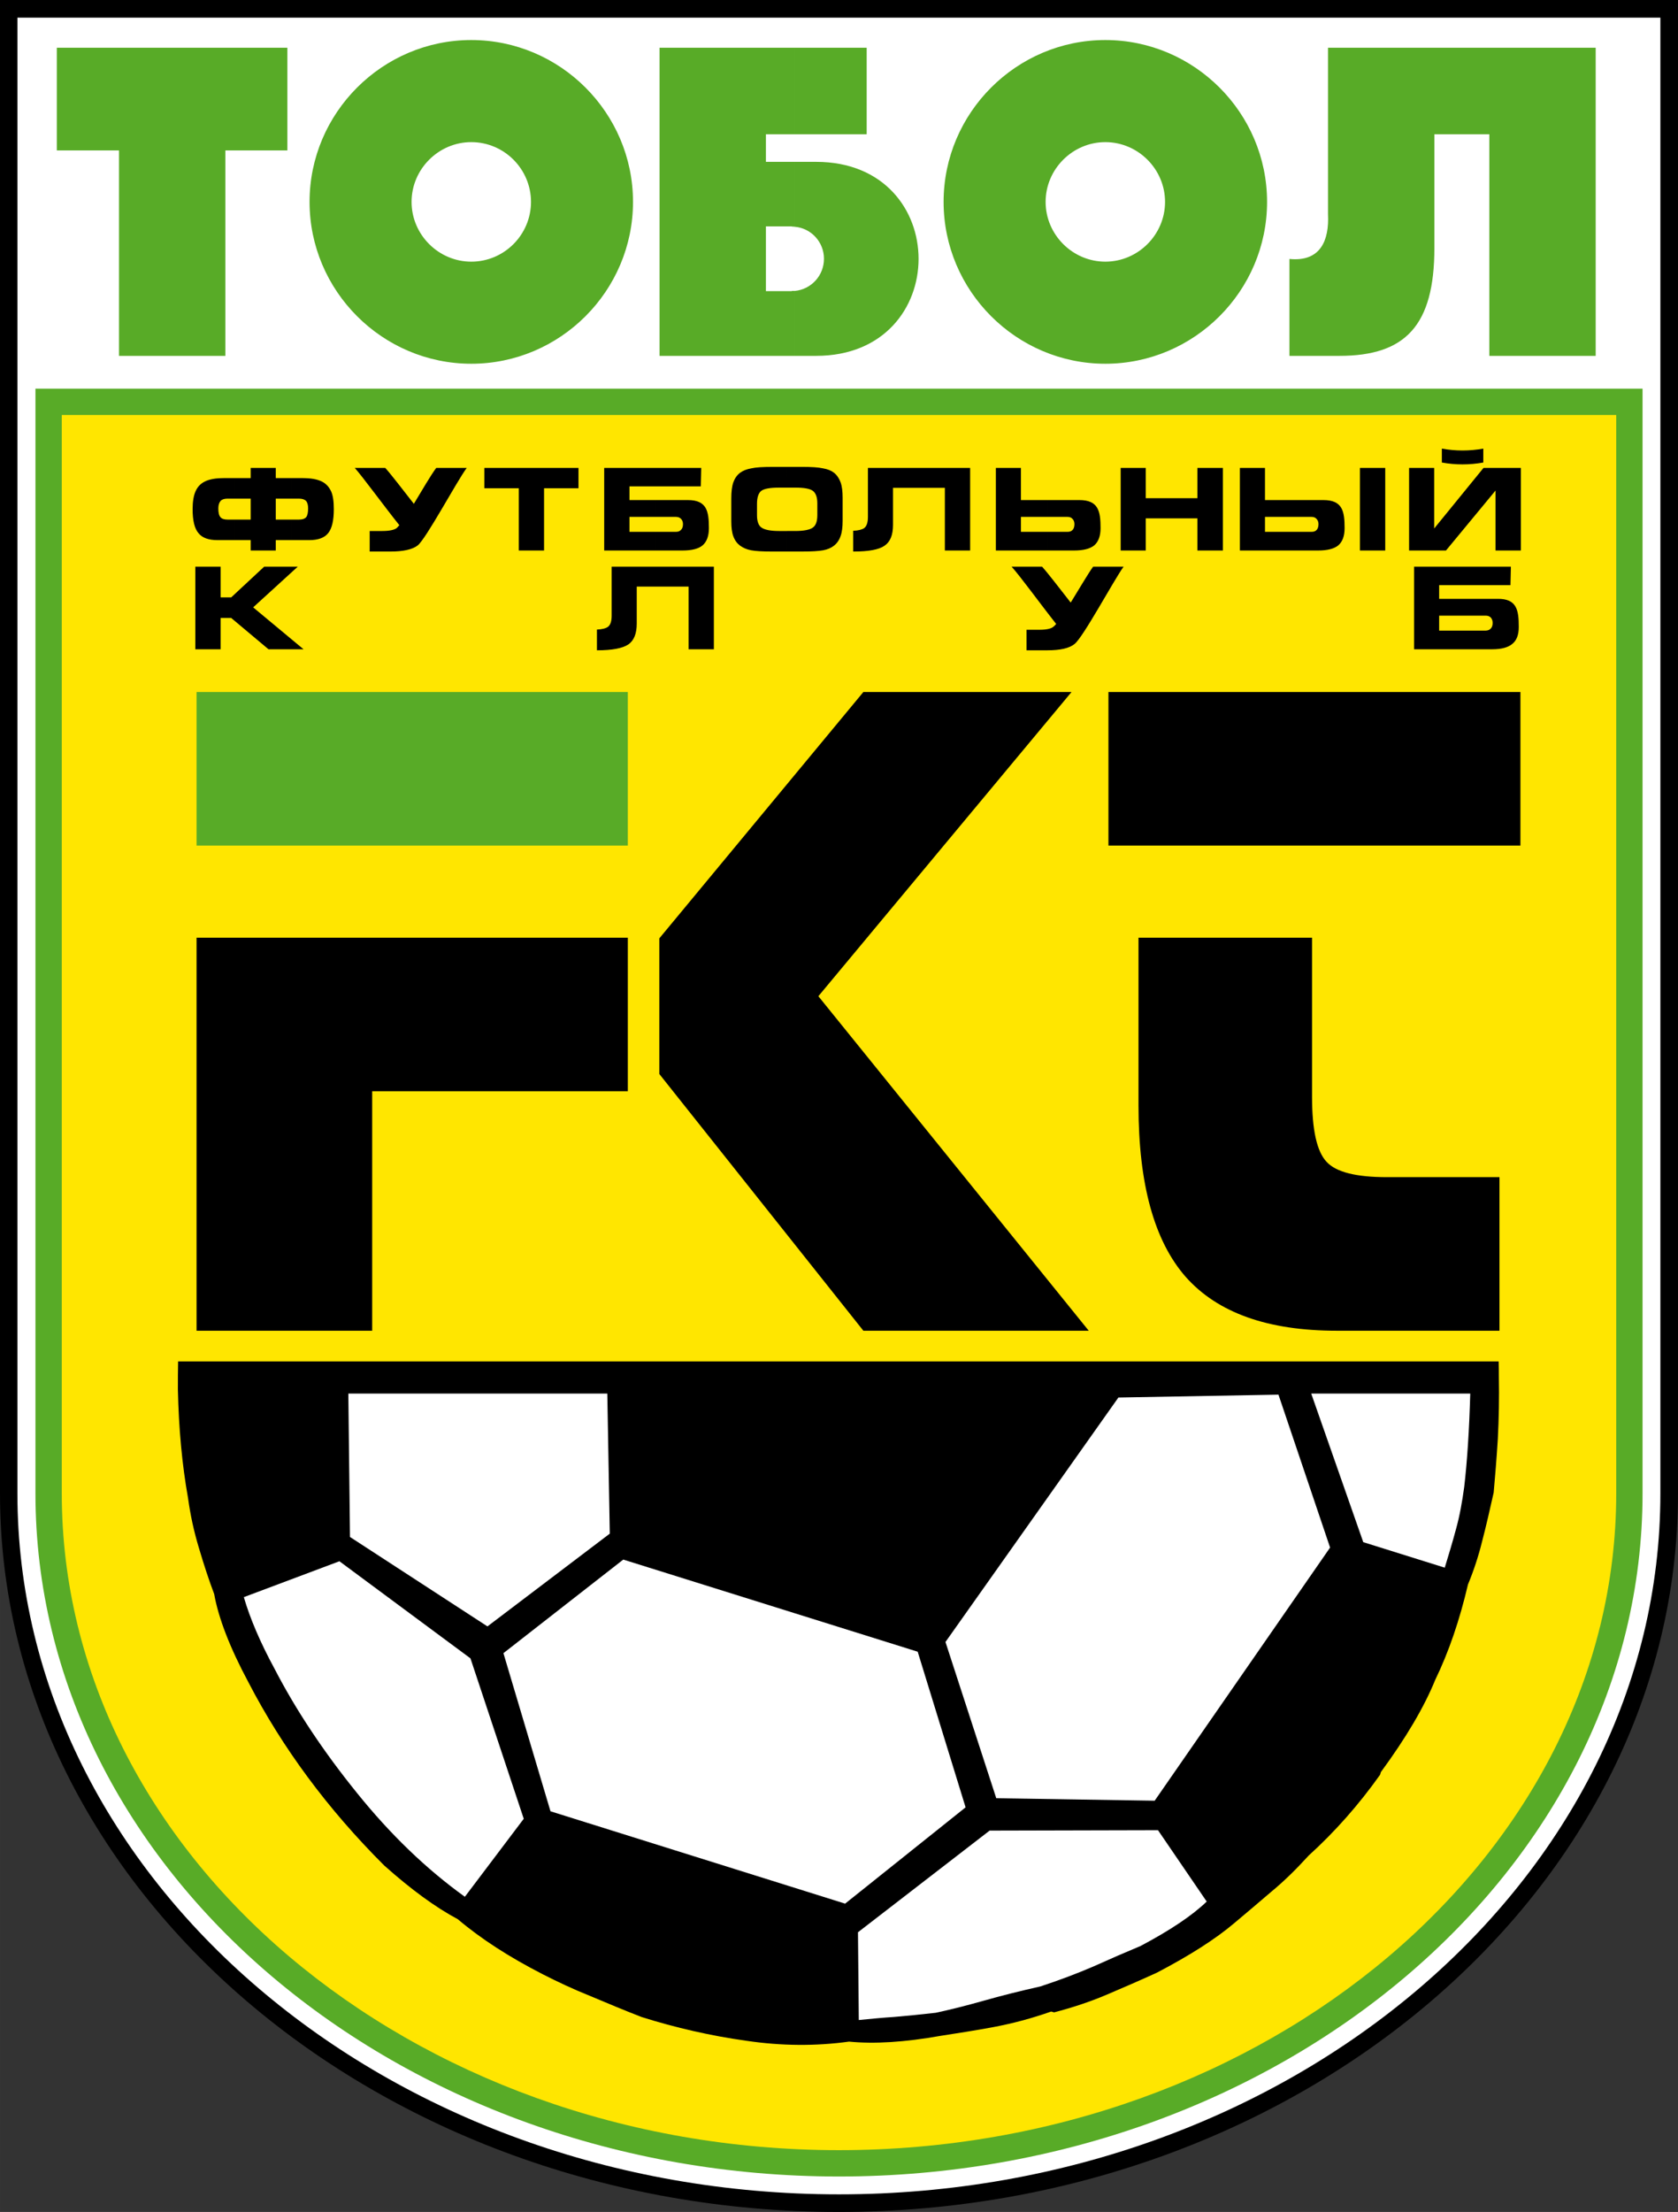
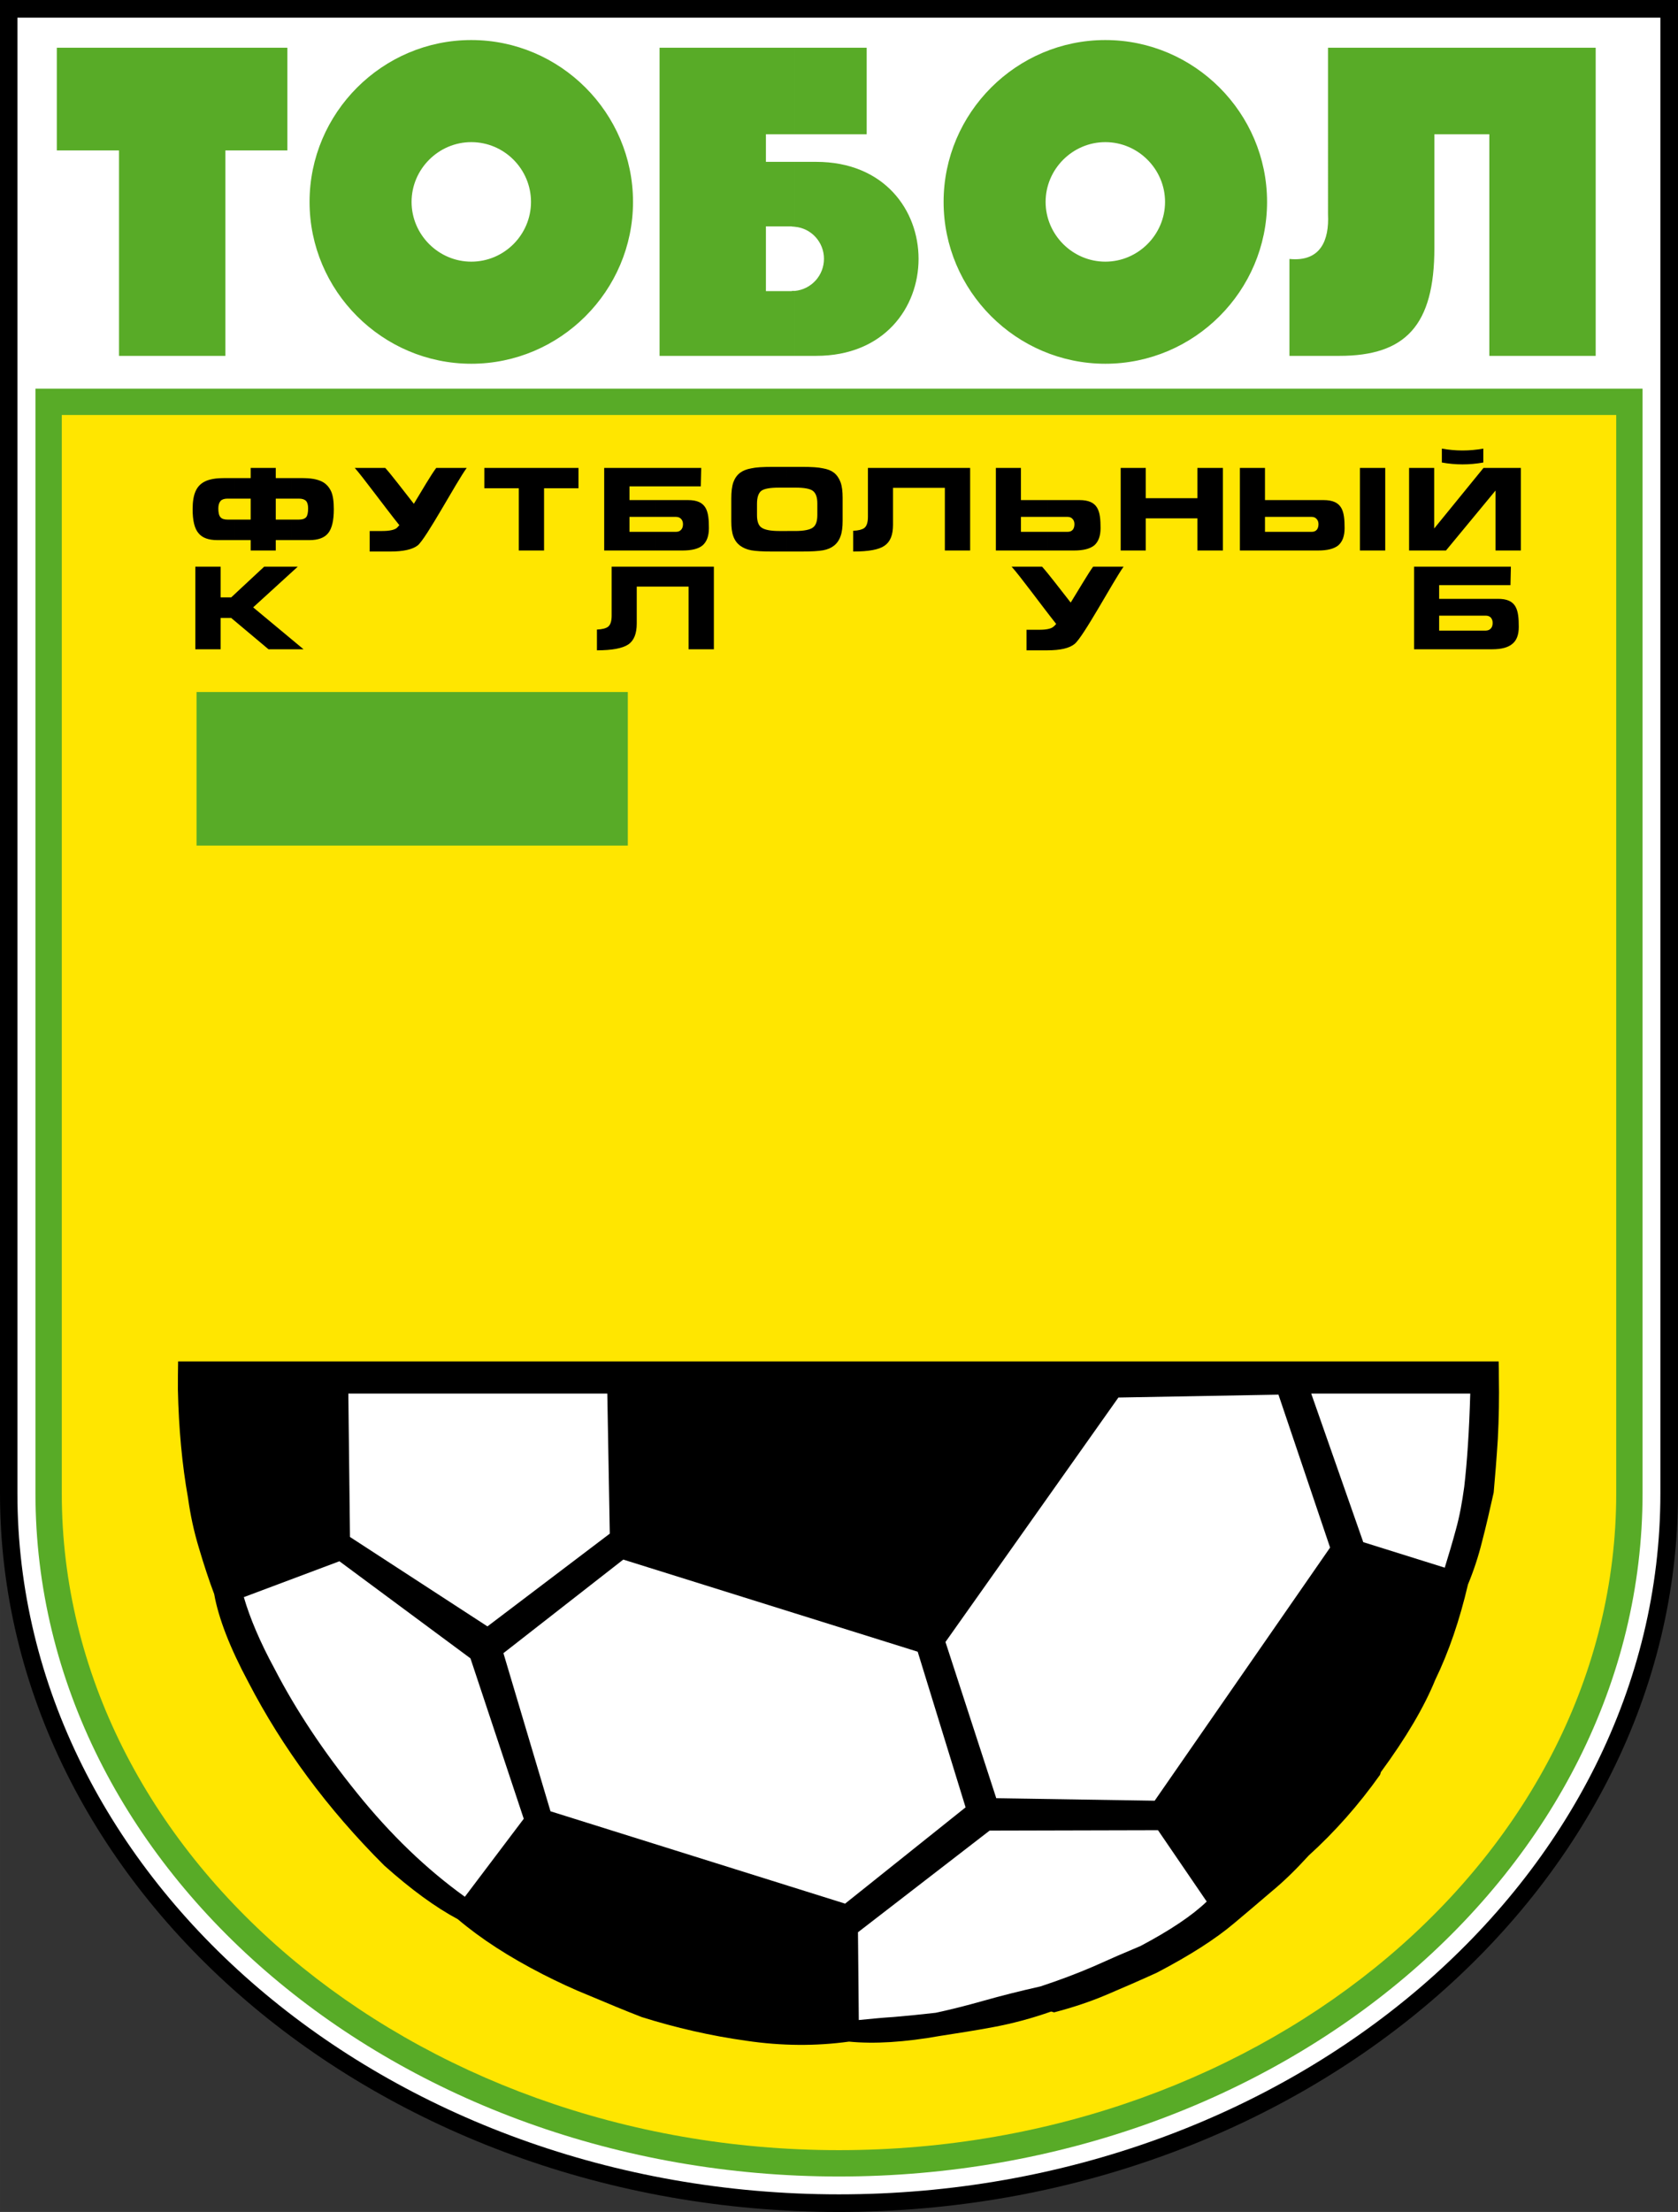
<svg xmlns="http://www.w3.org/2000/svg" baseProfile="tiny" width="275.535" height="362.93" viewBox="0 0 466.992 615.115" xml:space="preserve">
  <rect x="0" y="0" width="466.992" height="615.115" fill="#333333" stroke="none" />
  <path fill-rule="evenodd" d="M466.992,0v415.293c0,55.043-26.37,105.021-68.78,141.258 c-42.298,36.121-100.636,58.563-164.744,58.563c-64.107,0-122.447-22.442-164.743-58.563C26.313,520.314,0,470.336,0,415.293V0 H466.992L466.992,0z" />
  <path fill-rule="evenodd" fill="#FFFFFF" d="M462.09,4.903H4.847v410.391c0,53.546,25.677,102.245,67.052,137.56 c41.431,35.376,98.673,57.36,161.569,57.36c62.954,0,120.136-21.984,161.569-57.36c41.374-35.314,67.053-84.014,67.053-137.56V4.903 L462.09,4.903z" />
  <path fill-rule="evenodd" fill="#58AB27" d="M457.127,108.078v307.216c0,52.391-25.275,99.941-65.956,134.388 c-40.507,34.275-96.362,55.569-157.703,55.569c-61.339,0-117.195-21.294-157.704-55.569C35.083,515.235,9.867,467.684,9.867,415.293 V108.078H457.127L457.127,108.078z" />
  <path fill-rule="evenodd" fill="#FFE600" d="M449.799,115.406H17.195v299.888c0,50.142,24.235,95.724,63.301,128.789 c39.238,33.182,93.422,53.84,152.972,53.84c59.607,0,113.731-20.658,152.973-53.84c39.063-33.065,63.358-78.647,63.358-128.789 V115.406L449.799,115.406z" />
  <path fill-rule="evenodd" d="M343.565,534.738L343.565,534.738c-5.308,4.498-12.466,9.058-21.64,13.85 c-4.672,2.133-9.348,4.156-13.962,6.118c-4.618,1.962-9.522,3.575-14.602,4.901l-0.807-0.232c-5.425,1.907-10.849,3.35-16.099,4.327 c-5.25,0.984-10.213,1.736-14.656,2.427c-10.042,1.791-18.521,2.304-25.507,1.613c-9.231,1.271-18.752,1.217-28.562-0.232 c-9.924-1.381-19.677-3.63-29.082-6.576l0,0c-4.791-1.846-9.465-3.808-14.255-5.824c-4.789-1.907-9.174-3.985-13.271-6.063 c-9.348-4.785-17.254-9.864-23.715-15.347c-6.174-3.288-12.985-8.251-20.486-14.943C91.171,503.06,78.593,486.039,69.128,467.8l0,0 c-5.135-9.577-8.309-17.773-9.521-24.521c-1.442-3.808-2.828-8.025-4.213-12.694c-1.442-4.737-2.423-9.352-3.057-13.966 c-1.675-9.352-2.598-19.448-2.829-30.181c0-2.714,0-5.366,0.059-7.848h367.512c0.058,1.326,0.058,2.714,0.058,4.04 c0.117,6.118,0,11.942-0.287,17.486c-0.348,5.537-0.752,10.438-1.154,14.943c-1.098,4.901-2.137,9.461-3.23,13.617 c-1.039,4.211-2.369,8.196-3.924,11.942c-2.311,9.871-5.312,18.696-9.119,26.544c-3.059,7.506-8.076,16.044-15.117,25.621 l-0.229,0.752c-5.944,8.367-12.581,15.866-19.852,22.449c-3.521,3.862-6.866,7.15-10.445,10.097 C350.316,529.023,346.97,531.908,343.565,534.738L343.565,534.738z" />
  <path fill-rule="evenodd" fill="#FFFFFF" d="M239.006 561.74c3.002-.287 6.293-.636 9.868-.861 3.579-.294 7.386-.69 11.542-1.155 4.037-.868 8.422-1.962 13.33-3.35 4.844-1.381 10.155-2.707 15.809-3.979l0 0c5.254-1.729 10.158-3.575 14.715-5.537 4.617-2.078 9.002-3.985 13.158-5.715 8.077-4.272 14.25-8.367 18.406-12.346l-13.563-19.852-46.854.116-36.641 28.273L239.006 561.74 239.006 561.74zM402.078 435.945c1.039-3.404 2.133-6.979 3.117-10.671 1.035-3.691 1.729-7.615 2.307-11.833.807-6.979 1.385-15.579 1.672-25.908h-44.256l14.481 41.316L402.078 435.945 402.078 435.945zM67.858 444.141c1.673 5.77 4.5 12.469 8.542 19.906l0 0 0 0 0 0 0 0 0 0c5.942 11.484 13.617 23.023 22.965 34.569 9.348 11.594 19.33 21.178 30.005 28.848l16.389-21.69-14.83-44.611-36.47-27.002L67.858 444.141 67.858 444.141zM321.349 500.75 370.168 430.353 355.799 387.827 311.252 388.633 263.127 456.61 277.264 500.059 321.349 500.75zM96.942 387.533 97.401 427.407 135.661 452.276 169.705 426.484 169.013 387.533 96.942 387.533zM153.202 503.689 235.199 529.372 268.726 502.595 255.396 459.317 173.457 433.696 140.104 459.72 153.202 503.689z" />
-   <path fill-rule="evenodd" d="M174.725 260.762 174.725 303.461 103.578 303.461 103.578 370.053 54.703 370.053 54.703 260.762 174.725 260.762zM298.209 192.44 227.754 277.033 303.001 370.053 240.277 370.053 183.497 298.672 183.497 260.935 240.277 192.44 298.209 192.44zM365.146 260.762v44.201c0 9.233 1.326 15.235 4.04 18.12 2.652 2.885 8.251 4.266 16.792 4.266h31.333v42.704h-45.298c-19.158 0-33.121-4.963-42.008-14.95-8.77-9.98-13.155-25.847-13.155-47.66v-46.681H365.146L365.146 260.762zM423.139 192.44 423.139 235.141 308.483 235.141 308.483 192.44 423.139 192.44z" />
  <path fill-rule="evenodd" fill="#58AB27" d="M174.725 192.44 174.725 235.141 54.703 235.141 54.703 192.44 174.725 192.44zM33.122 13.272 62.723 13.272 79.977 13.272 79.977 41.834 62.723 41.834 62.723 98.96 33.122 98.96 33.122 41.834 15.812 41.834 15.812 13.272 33.122 13.272zM444.084 13.272V98.96h-29.6V37.333h-15.291v31.622c0 21.525-8.022 30.006-26.432 30.006h-13.904V72.013c8.713.865 11.078-5.25 10.732-12.407V13.272C394.459 13.272 419.273 13.272 444.084 13.272L444.084 13.272zM131.161 11.136c24.754 0 45.008 20.255 45.008 45.009 0 24.755-20.253 45.008-45.008 45.008l0 0v-28.39l0 0c9.174 0 16.616-7.5 16.616-16.618 0-9.117-7.442-16.62-16.616-16.62l0 0V11.136L131.161 11.136 131.161 11.136zM131.161 101.153c-24.757 0-45.01-20.253-45.01-45.008 0-24.754 20.253-45.009 45.01-45.009v28.39c-9.119 0-16.62 7.502-16.62 16.62 0 9.118 7.501 16.618 16.62 16.618V101.153L131.161 101.153zM307.615 11.136c24.756 0 45.012 20.255 45.012 45.009 0 24.755-20.256 45.008-45.012 45.008l0 0v-28.39l0 0c9.119 0 16.621-7.5 16.621-16.618 0-9.117-7.502-16.62-16.621-16.62l0 0V11.136L307.615 11.136 307.615 11.136zM307.615 101.153c-24.753 0-45.008-20.253-45.008-45.008 0-24.754 20.255-45.009 45.008-45.009v28.39c-9.115 0-16.618 7.502-16.618 16.62 0 9.118 7.503 16.618 16.618 16.618V101.153L307.615 101.153z" />
  <path fill-rule="evenodd" fill="#58AB27" d="M221.234,13.272h19.967v24.061h-19.967V13.272L221.234,13.272L221.234,13.272z M221.234,45.008h5.886c38.026,0,38.026,53.953,0,53.953h-5.886V80.9c4.558-0.461,8.079-4.271,8.079-8.945 c0-4.616-3.521-8.482-8.079-8.887V45.008L221.234,45.008z M183.553,13.272h0.52h37.162v24.061h-8.078v7.675h8.078v18.061 c-0.289-0.056-0.576-0.056-0.864-0.056v-0.059h-7.214v18.003h7.214V80.9c0.289,0,0.576,0,0.864,0V98.96h-8.078h-22.504h-7.099 V13.272L183.553,13.272z" />
  <path fill-rule="evenodd" d="M61.395 166.127 64.338 166.127 73.515 157.587 82.861 157.587 70.456 168.897 84.479 180.554 74.727 180.554 64.338 171.84 61.395 171.84 61.395 180.554 54.357 180.554 54.357 157.587 61.395 157.587 61.395 166.127zM413.5 175.361c.578 0 1.098-.232 1.389-.578.345-.347.52-.864.52-1.559 0-.634-.175-1.095-.52-1.499-.35-.347-.811-.521-1.389-.521h-5.537v-4.673h8.829c5.308-.058 5.886 3.058 5.886 7.79 0 2.192-.578 3.751-1.787 4.732-1.156.981-3.002 1.5-5.6 1.5h-7.328v-5.193H413.5L413.5 175.361 413.5 175.361zM407.963 162.723v-5.135h12.521l-.116 5.135H407.963L407.963 162.723zM407.963 171.205h-7.443v4.156h7.443v5.193h-14.424v-22.967h14.424v5.135h-7.443v3.809h7.443V171.205L407.963 171.205zM191.632 163.126h-14.426v10.273c0 2.769-.749 4.73-2.365 5.826-1.559 1.041-4.443 1.617-8.656 1.617h-.056v-5.77c1.5-.058 2.48-.345 3.057-.75.692-.52 1.039-1.559 1.039-3.117v-13.617c9.463 0 18.985 0 28.448 0v22.967h-7.041V163.126L191.632 163.126zM285.689 175.128h3.578c1.962 0 3.288-.287 3.924-.865.229-.172.461-.403.748-.75-4.385-5.539-10.038-13.328-12.406-15.926h8.482c1.733 1.905 4.963 6.174 7.965 9.983 2.365-3.809 4.846-8.078 6.234-9.983h8.479c-2.827 3.924-11.252 19.677-13.675 21.524-1.443 1.153-3.924 1.729-7.561 1.729h-5.77V175.128L285.689 175.128zM151.414 153.087 144.375 153.087 144.375 135.775 134.794 135.775 134.794 130.121 160.993 130.121 160.993 135.775 151.414 135.775 151.414 153.087zM262.953 135.661h-14.424v10.271c0 2.826-.752 4.73-2.365 5.827-1.559 1.096-4.443 1.615-8.656 1.615h-.061v-5.77c1.501-.058 2.482-.347 3.06-.75.694-.52 1.039-1.559 1.039-3.116v-13.619c9.464 0 18.925 0 28.448 0v22.967h-7.041V135.661L262.953 135.661zM102.886 147.663h3.519c1.962 0 3.29-.291 3.982-.808.23-.231.461-.462.75-.809-4.385-5.48-10.097-13.328-12.405-15.926h8.481c1.731 1.903 4.961 6.174 7.964 9.982 2.307-3.808 4.789-8.079 6.231-9.982h8.483c-2.886 3.924-11.312 19.735-13.677 21.581-1.442 1.097-3.98 1.673-7.559 1.673h-5.77V147.663L102.886 147.663zM188.113 147.894c.634 0 1.097-.175 1.442-.578.345-.347.52-.866.52-1.559 0-.576-.174-1.095-.52-1.442-.345-.403-.865-.576-1.442-.576h-5.482v-4.674h8.829c5.25 0 5.828 3.116 5.828 7.79 0 2.192-.578 3.751-1.731 4.788-1.152.981-3.058 1.444-5.596 1.444h-7.33v-5.193H188.113L188.113 147.894 188.113 147.894zM182.63 135.256v-5.135h12.522l-.116 5.135H182.63L182.63 135.256zM182.63 143.739h-7.444v4.155h7.444v5.193h-14.482v-22.967h14.482v5.135h-7.444v3.809h7.444V143.739L182.63 143.739zM219.042 129.833h4.154c2.596 0 4.558.114 5.828.403 1.328.229 2.309.634 3.059 1.211.809.634 1.442 1.557 1.846 2.654.405 1.098.578 2.54.578 4.327v6.405c0 1.731-.173 3.174-.578 4.27-.403 1.155-1.037 2.02-1.846 2.655-.75.578-1.731 1.039-3.001 1.27-1.27.231-3.231.345-5.886.345h-4.154v-5.711h2.249c2.481 0 4.156-.347 4.965-.981.807-.578 1.211-1.731 1.211-3.462v-3.232c0-1.673-.405-2.828-1.211-3.462-.809-.634-2.483-.923-4.965-.923h-2.249V129.833L219.042 129.833zM214.944 153.375c-2.654 0-4.614-.114-5.886-.345-1.268-.231-2.249-.692-3.057-1.27-.865-.636-1.501-1.5-1.904-2.596-.403-1.039-.577-2.481-.577-4.213v-6.289c0-1.903.174-3.406.577-4.56.403-1.097 1.039-2.02 1.904-2.654.808-.578 1.789-.983 3.115-1.211 1.27-.289 3.174-.403 5.828-.403h4.098v5.77h-2.192c-2.54 0-4.213.289-5.021.923-.75.634-1.153 1.789-1.153 3.577v3.173c0 1.675.403 2.829 1.212 3.406.864.634 2.481.981 4.963.981h2.192v5.711H214.944L214.944 153.375zM318.871 153.087 311.888 153.087 311.888 130.121 318.871 130.121 318.871 138.545 333.236 138.545 333.236 130.121 340.336 130.121 340.336 153.087 333.236 153.087 333.236 144.143 318.871 144.143 318.871 153.087zM385.514 153.087 378.477 153.087 378.477 130.121 385.514 130.121 385.514 153.087zM392.152 153.087h10.271l13.792-16.678v16.678h7.041v-22.967h-10.388l-13.733 16.849v-16.849h-6.982V153.087L392.152 153.087 392.152 153.087zM401.271 124.754c3.807.692 7.673.692 11.539 0v3.865c-3.866.692-7.732.692-11.539 0V124.754L401.271 124.754zM365.03 147.894c.636 0 1.097-.175 1.442-.578.291-.347.465-.866.465-1.559 0-.576-.174-1.095-.523-1.442-.345-.403-.807-.576-1.384-.576h-5.537v-4.674h8.829c5.308 0 5.885 3.116 5.885 7.79 0 2.192-.577 3.751-1.732 4.788-1.21.981-3.059 1.444-5.653 1.444h-7.328v-5.193H365.03L365.03 147.894zM359.493 143.739h-7.444v4.155h7.444v5.193h-14.427v-22.967h6.982c0 3.001 0 5.943 0 8.944h7.444V143.739L359.493 143.739zM81.247 132.947h2.249c1.559 0 2.77.059 3.751.232.923.173 1.673.403 2.367.749 1.154.577 1.962 1.5 2.54 2.714.518 1.153.749 2.826.749 4.963 0 3.113-.52 5.364-1.557 6.634-1.039 1.328-2.828 1.962-5.31 1.962h-4.789v-5.711h1.962c.981 0 1.615-.232 2.02-.694.345-.461.52-1.268.52-2.423 0-.923-.174-1.617-.578-2.077-.403-.405-1.039-.634-1.962-.634h-1.962V132.947L81.247 132.947zM76.745 153.087h-6.981v-2.887h-4.501v-5.711h4.501v-5.828h-4.501v-5.715h4.501v-2.826h6.981v2.826h4.501v5.715h-4.501v5.828h4.501v5.711h-4.501V153.087L76.745 153.087zM65.263 150.201H60.53c-2.481 0-4.271-.634-5.308-1.962-1.097-1.27-1.617-3.521-1.617-6.634 0-2.137.291-3.81.809-4.963.52-1.214 1.386-2.137 2.539-2.714.634-.346 1.441-.576 2.365-.749.923-.174 2.193-.232 3.75-.232h2.194v5.715h-1.962c-.865 0-1.557.229-1.906.634-.403.459-.632 1.154-.632 2.077 0 1.155.171 1.962.576 2.423.345.462 1.039.694 1.962.694h1.962V150.201L65.263 150.201zM297.115 147.894c.633 0 1.094-.175 1.442-.578.287-.347.462-.866.462-1.559 0-.576-.175-1.095-.52-1.442-.346-.403-.807-.576-1.385-.576h-5.541v-4.674h8.829c5.308 0 5.886 3.116 5.886 7.79 0 2.192-.578 3.751-1.729 4.788-1.214.981-3.06 1.444-5.657 1.444h-7.328v-5.193H297.115L297.115 147.894zM291.574 143.739h-7.443v4.155h7.443v5.193H277.15v-22.967h6.98c0 3.001 0 5.943 0 8.944h7.443V143.739L291.574 143.739z" />
</svg>